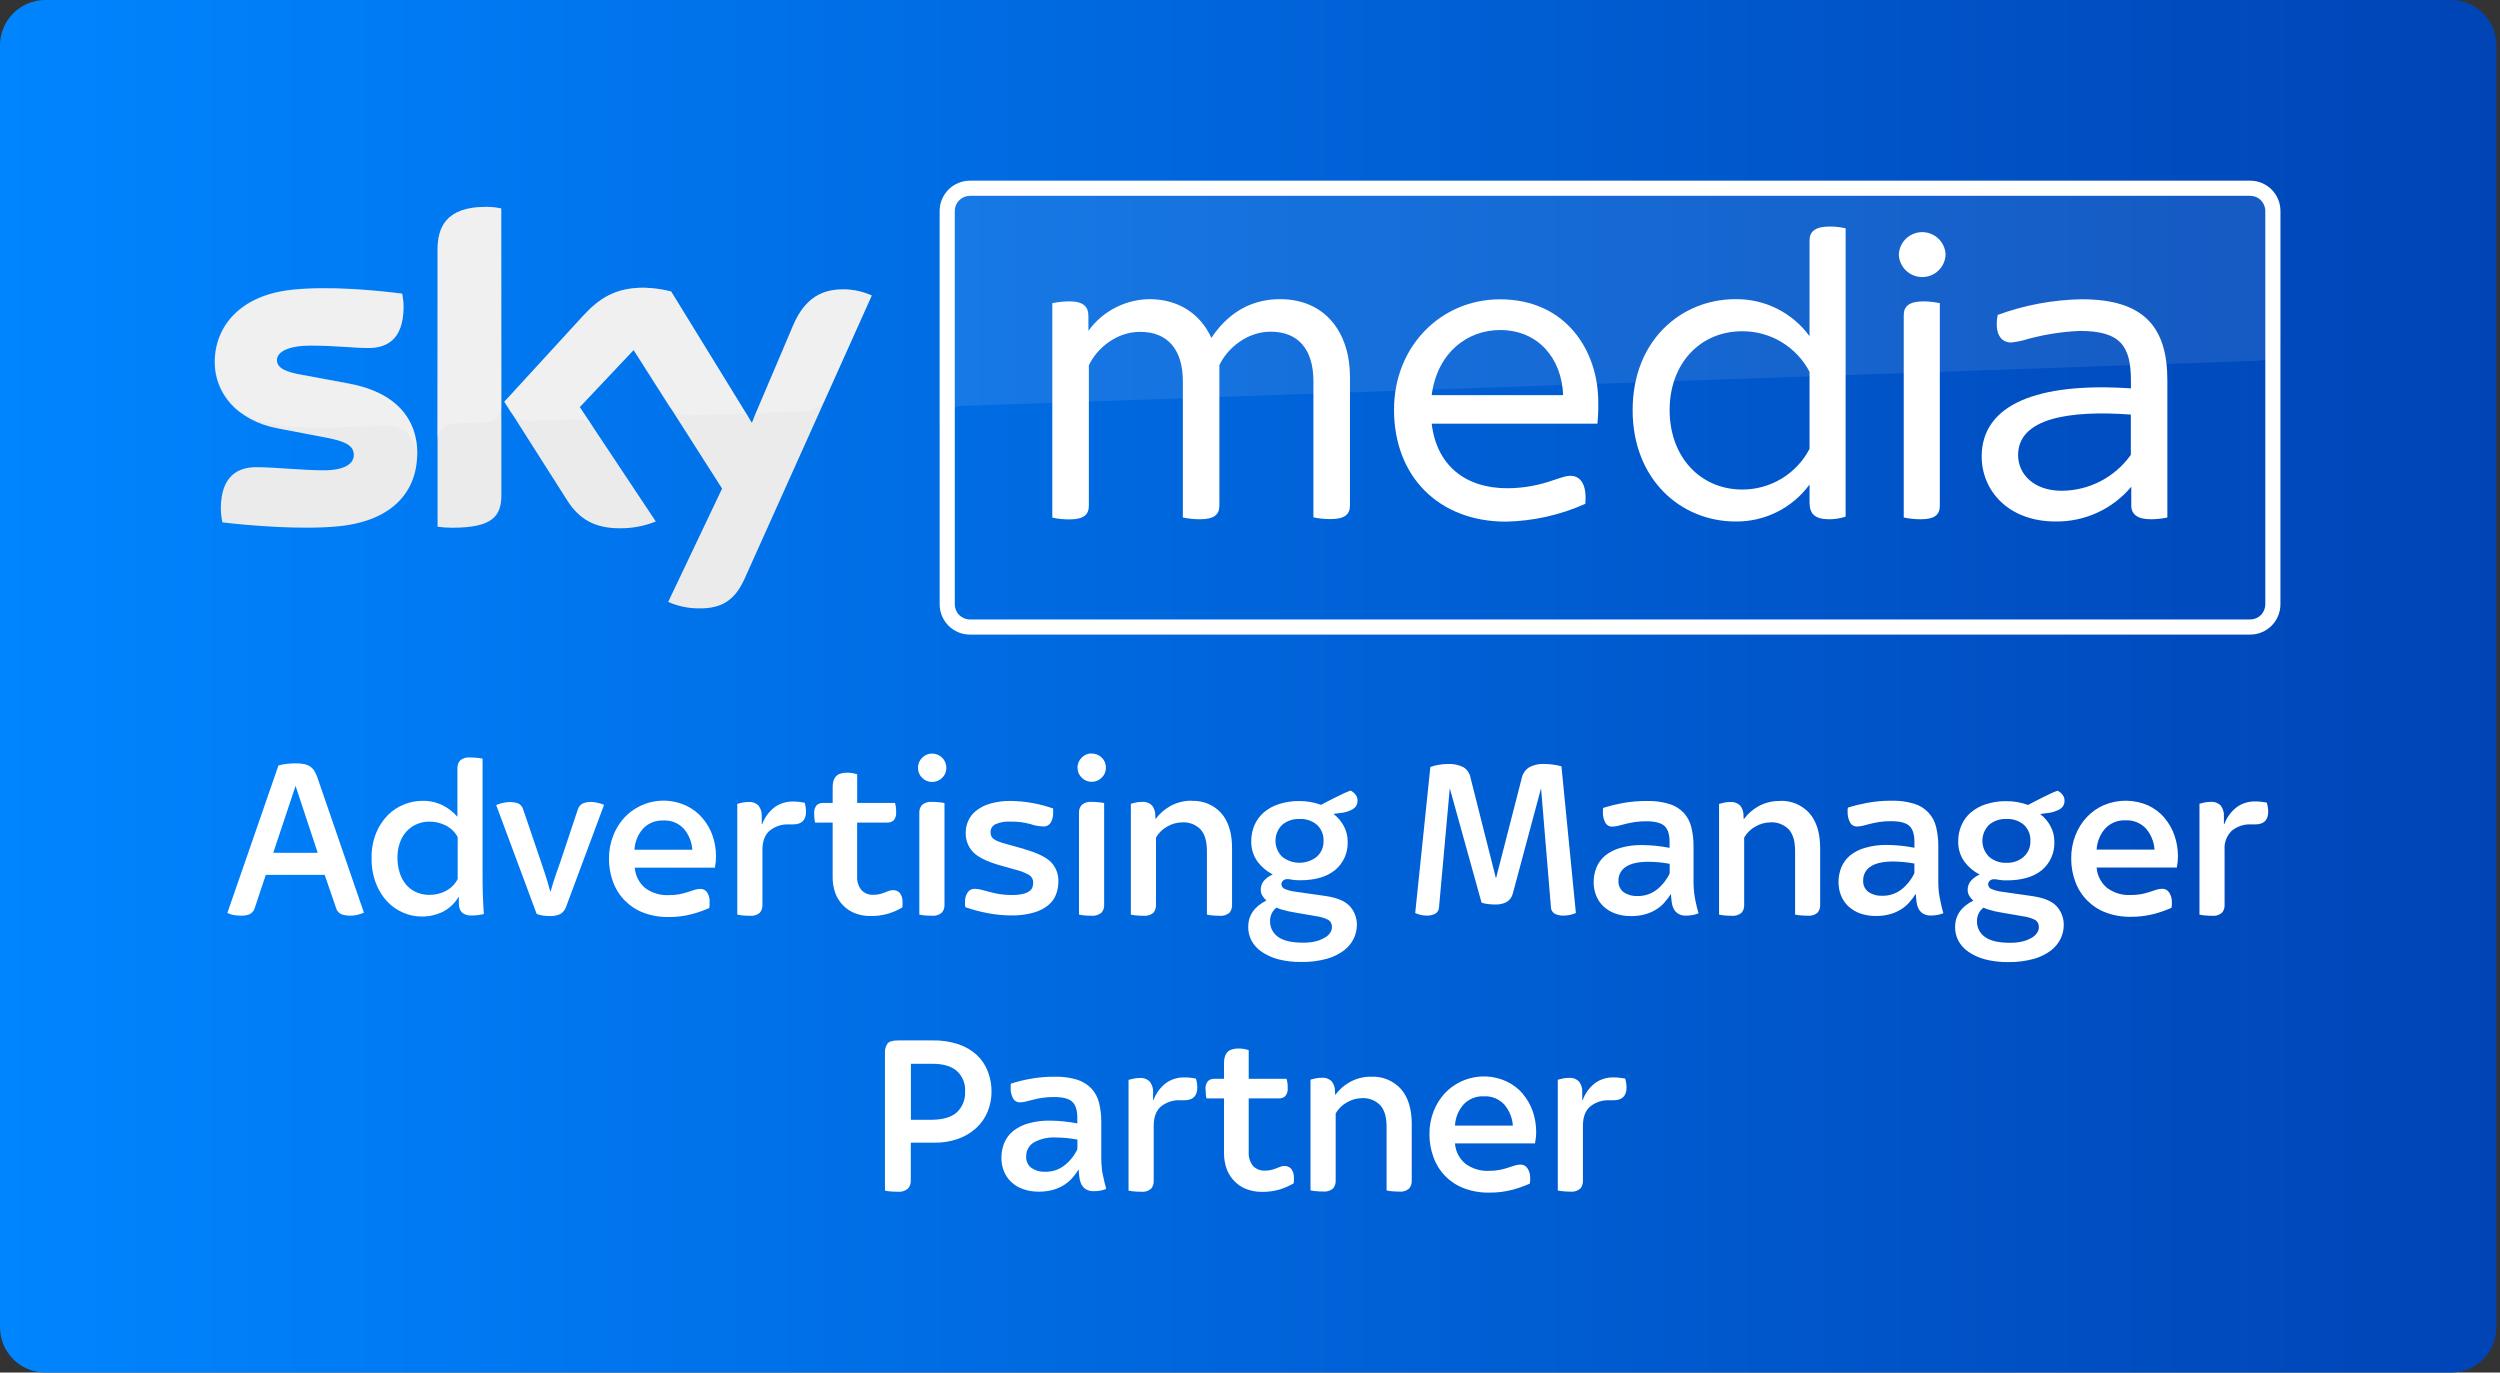
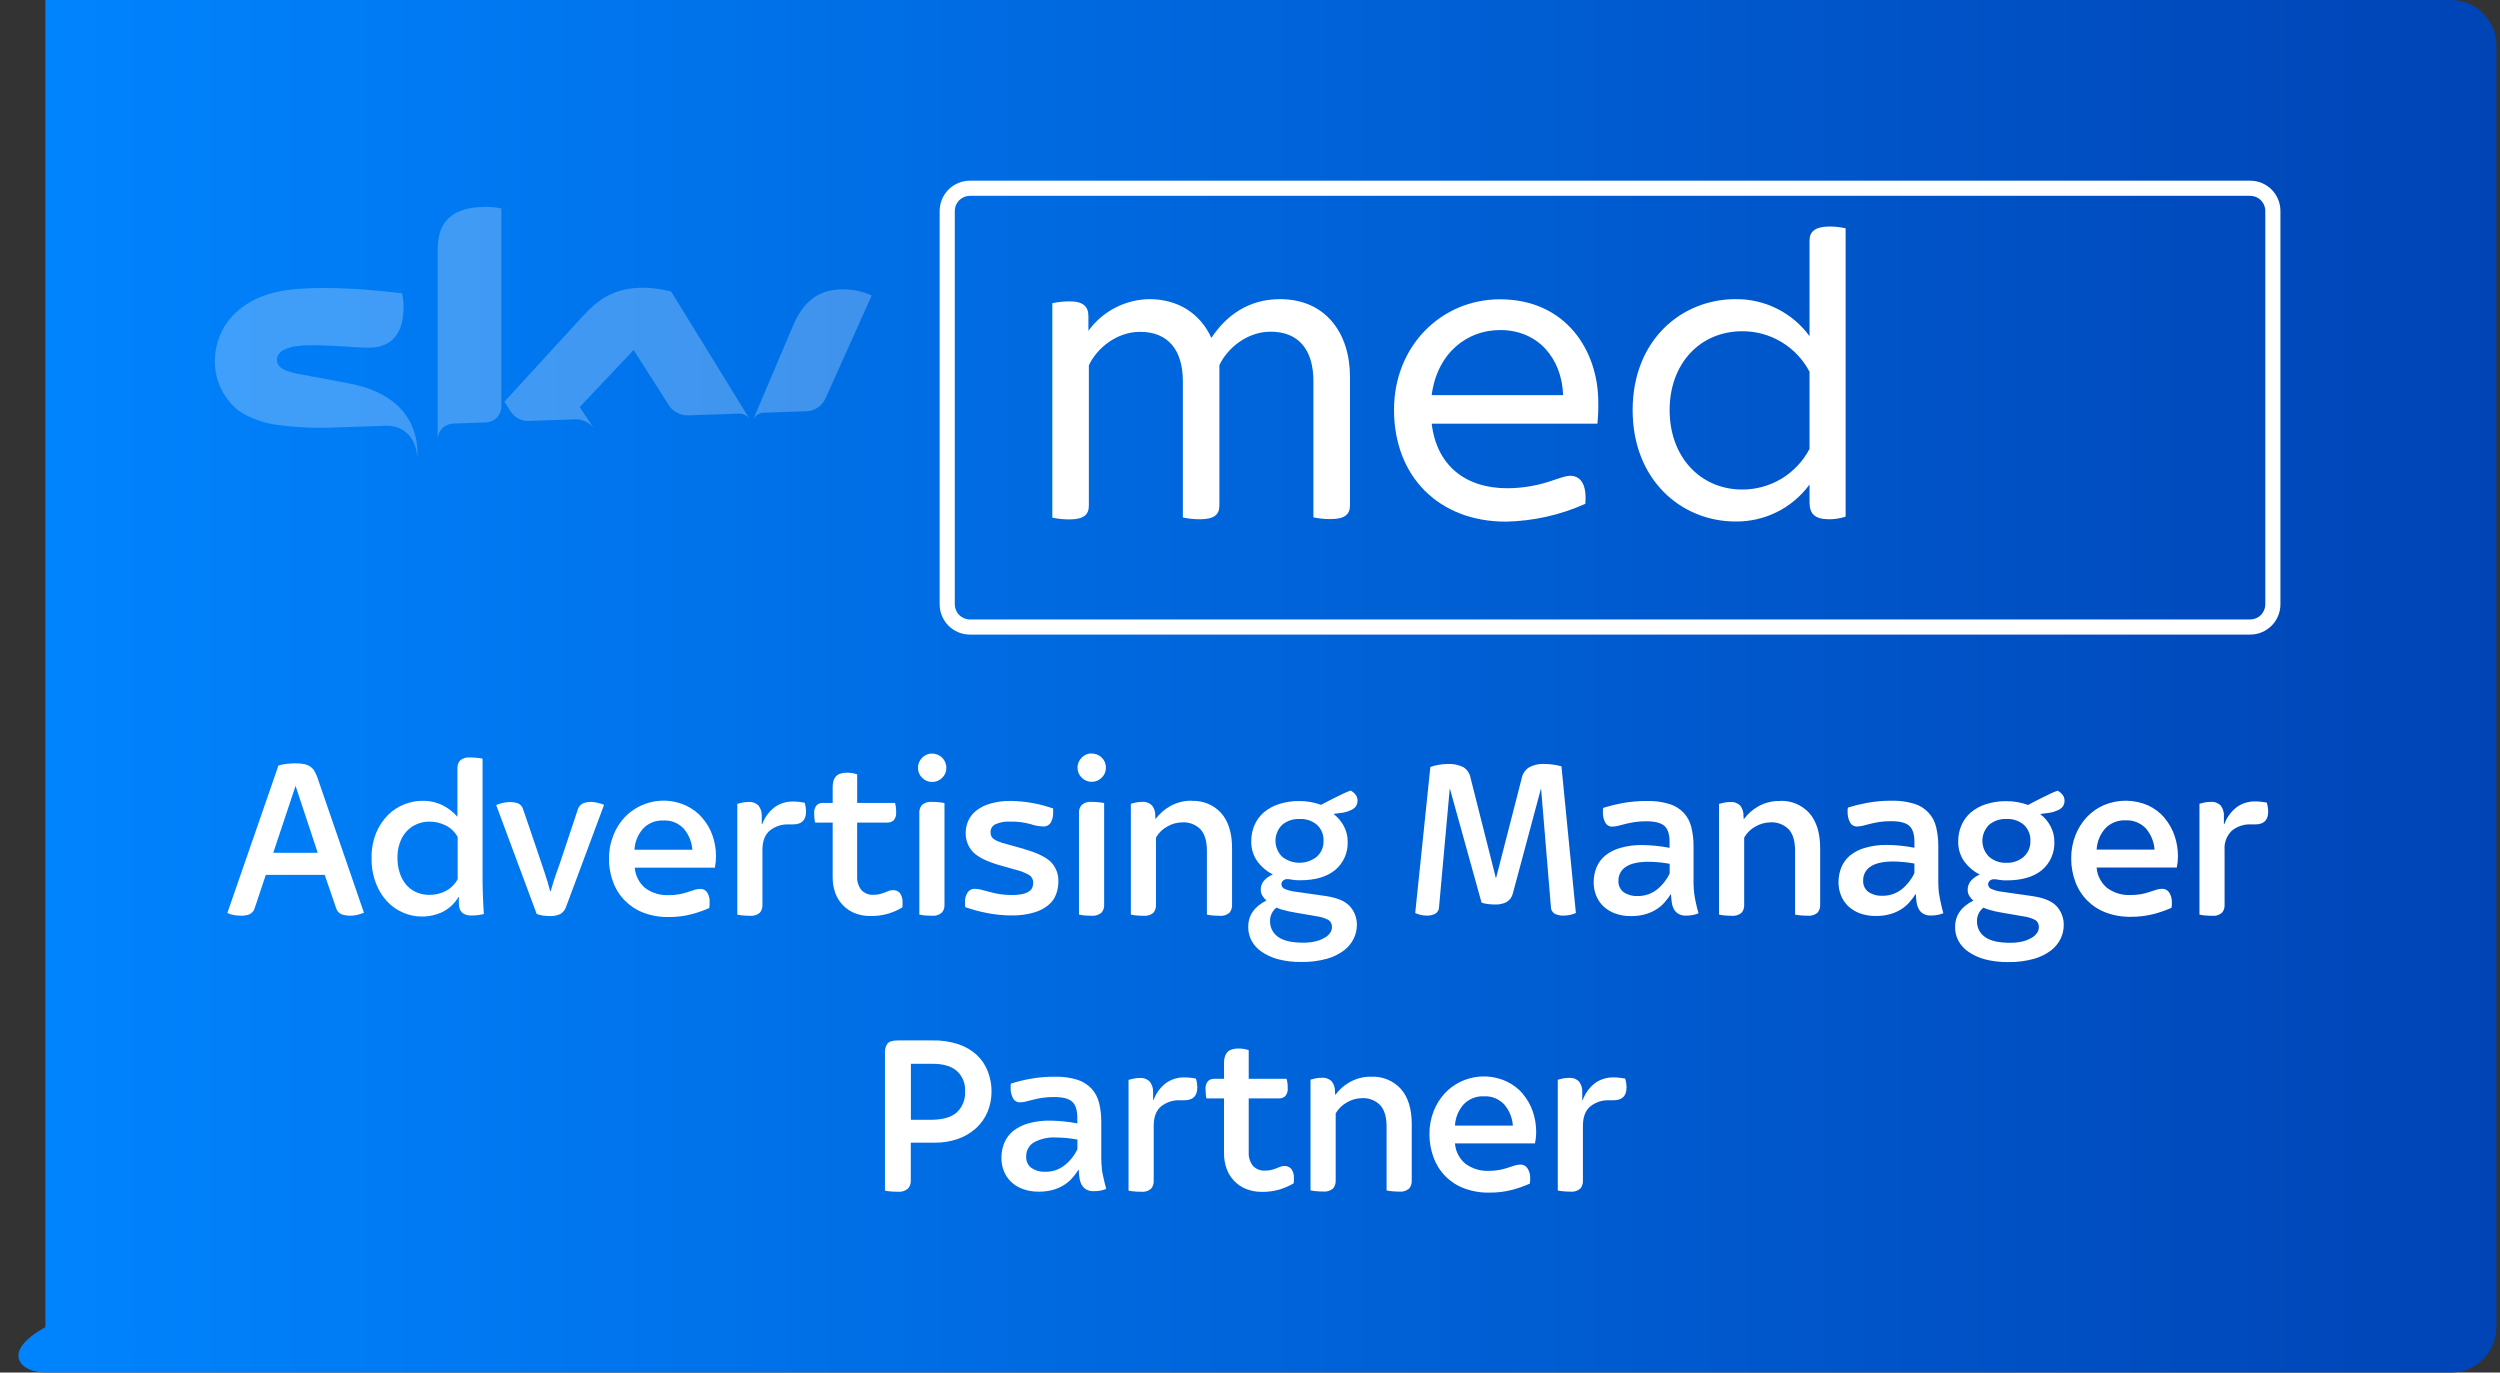
<svg xmlns="http://www.w3.org/2000/svg" width="204" height="112" viewBox="0 0 204 112" fill="none">
  <rect x="0" y="0" width="204" height="112" fill="#333333" stroke="none" />
-   <path d="M200.006 0H3.704C1.658 0 0 1.658 0 3.704V108.296C0 110.342 1.658 112 3.704 112H200.006C202.051 112 203.709 110.342 203.709 108.296V3.704C203.709 1.658 202.051 0 200.006 0Z" fill="url(#paint0_linear)" />
+   <path d="M200.006 0H3.704V108.296C0 110.342 1.658 112 3.704 112H200.006C202.051 112 203.709 110.342 203.709 108.296V3.704C203.709 1.658 202.051 0 200.006 0Z" fill="url(#paint0_linear)" />
  <path d="M79.712 86.089C79.275 85.691 78.759 85.39 78.197 85.206C77.514 84.984 76.798 84.879 76.079 84.897H73.302C72.839 84.897 72.539 84.987 72.41 85.169C72.27 85.377 72.201 85.625 72.212 85.876V97.154C72.358 97.186 72.505 97.207 72.653 97.219C72.849 97.237 73.046 97.246 73.246 97.246C73.396 97.263 73.547 97.249 73.692 97.206C73.836 97.162 73.97 97.09 74.086 96.993C74.239 96.824 74.323 96.604 74.32 96.376V93.243H76.258C76.909 93.252 77.555 93.148 78.169 92.934C78.711 92.745 79.21 92.45 79.638 92.067C80.045 91.699 80.367 91.246 80.58 90.74C80.803 90.203 80.916 89.627 80.91 89.046C80.911 88.488 80.806 87.935 80.601 87.416C80.408 86.913 80.104 86.459 79.712 86.089ZM78.089 90.758C77.635 91.172 76.922 91.376 75.928 91.376H74.329V86.805H76.098C76.965 86.805 77.623 86.999 78.076 87.388C78.307 87.599 78.488 87.859 78.605 88.149C78.722 88.439 78.772 88.752 78.752 89.064C78.77 89.378 78.72 89.691 78.605 89.984C78.491 90.276 78.315 90.54 78.089 90.758ZM89.922 95.428C89.888 95.147 89.868 94.863 89.864 94.58C89.864 94.271 89.864 93.941 89.864 93.564V91.589C89.872 91.052 89.812 90.517 89.685 89.996C89.581 89.561 89.368 89.16 89.067 88.829C88.746 88.493 88.345 88.244 87.901 88.104C87.312 87.926 86.698 87.844 86.083 87.86C85.394 87.854 84.707 87.914 84.03 88.039C83.508 88.134 82.992 88.263 82.487 88.425C82.475 88.484 82.469 88.544 82.469 88.604V88.783C82.459 89.07 82.524 89.355 82.657 89.61C82.711 89.718 82.794 89.807 82.898 89.867C83.002 89.927 83.121 89.956 83.24 89.95C83.403 89.949 83.565 89.926 83.722 89.882L84.305 89.734C84.55 89.67 84.798 89.62 85.049 89.583C85.367 89.536 85.688 89.515 86.009 89.518C86.725 89.518 87.219 89.644 87.496 89.904C87.774 90.163 87.91 90.595 87.91 91.209V91.669C87.177 91.528 86.434 91.453 85.688 91.444C85.087 91.431 84.488 91.507 83.91 91.669C83.462 91.792 83.043 92.002 82.675 92.286C82.358 92.545 82.109 92.878 81.95 93.255C81.791 93.648 81.712 94.067 81.716 94.49C81.713 94.854 81.78 95.216 81.913 95.555C82.043 95.884 82.242 96.182 82.496 96.428C82.77 96.692 83.098 96.894 83.456 97.021C83.876 97.173 84.319 97.247 84.765 97.24C85.149 97.245 85.532 97.197 85.904 97.098C86.219 97.012 86.52 96.882 86.799 96.712C87.055 96.555 87.287 96.362 87.487 96.138C87.678 95.924 87.85 95.694 88.003 95.45H88.024C88.024 95.688 88.058 95.916 88.089 96.129C88.114 96.324 88.174 96.512 88.268 96.685C88.355 96.841 88.482 96.971 88.635 97.061C88.825 97.162 89.038 97.21 89.253 97.2C89.452 97.203 89.65 97.184 89.845 97.144C89.991 97.116 90.132 97.071 90.268 97.012C90.182 96.703 90.114 96.431 90.061 96.175C90.009 95.919 89.941 95.681 89.91 95.428H89.922ZM87.916 93.771C87.676 94.286 87.317 94.738 86.87 95.089C86.423 95.441 85.868 95.627 85.299 95.617C84.899 95.639 84.502 95.53 84.169 95.308C84.026 95.201 83.912 95.061 83.837 94.899C83.761 94.738 83.727 94.56 83.737 94.382C83.729 94.152 83.782 93.924 83.891 93.721C83.999 93.517 84.159 93.346 84.354 93.225C84.921 92.917 85.563 92.777 86.206 92.82C86.781 92.827 87.354 92.883 87.919 92.99L87.916 93.771ZM111.92 87.86C111.317 87.846 110.72 87.988 110.188 88.274C109.7 88.537 109.278 88.907 108.954 89.357L108.935 89.092C108.951 88.792 108.86 88.495 108.679 88.255C108.572 88.144 108.441 88.058 108.296 88.005C108.152 87.952 107.996 87.932 107.843 87.947C107.681 87.945 107.52 87.961 107.361 87.993L106.938 88.098V97.135C107.084 97.167 107.231 97.188 107.38 97.2C107.573 97.219 107.765 97.228 107.954 97.228C108.1 97.246 108.248 97.233 108.39 97.191C108.531 97.149 108.662 97.079 108.775 96.984C108.92 96.811 108.996 96.592 108.991 96.367V90.854C109.209 90.472 109.53 90.159 109.917 89.95C110.285 89.735 110.703 89.618 111.13 89.61C111.404 89.594 111.678 89.635 111.935 89.733C112.191 89.83 112.424 89.981 112.618 90.175C112.969 90.552 113.145 91.141 113.145 91.944V97.141C113.291 97.173 113.438 97.195 113.587 97.206C113.782 97.225 113.974 97.234 114.161 97.234C114.307 97.252 114.455 97.239 114.597 97.198C114.738 97.156 114.869 97.085 114.982 96.99C115.127 96.818 115.203 96.598 115.198 96.373V91.719C115.198 90.484 114.903 89.53 114.312 88.857C114.009 88.525 113.637 88.263 113.221 88.09C112.806 87.918 112.357 87.839 111.908 87.86H111.92ZM132.171 87.944C131.998 87.924 131.825 87.915 131.652 87.916C131.12 87.906 130.598 88.067 130.164 88.376C129.701 88.732 129.349 89.213 129.149 89.762H129.112V89.101C129.128 88.801 129.037 88.505 128.856 88.265C128.749 88.153 128.618 88.068 128.473 88.014C128.328 87.961 128.173 87.941 128.019 87.956C127.858 87.955 127.696 87.97 127.538 88.002L127.115 88.107V97.144C127.26 97.176 127.408 97.198 127.556 97.209C127.75 97.228 127.941 97.237 128.13 97.237C128.277 97.255 128.425 97.243 128.566 97.201C128.707 97.159 128.839 97.088 128.951 96.993C129.096 96.821 129.173 96.601 129.167 96.376V91.87C129.167 91.154 129.365 90.627 129.76 90.289C130.204 89.933 130.763 89.752 131.331 89.78H131.671C132.374 89.78 132.726 89.428 132.726 88.725C132.722 88.482 132.684 88.241 132.612 88.008C132.461 87.984 132.316 87.965 132.158 87.944H132.171ZM97.151 87.944C96.979 87.924 96.806 87.915 96.632 87.916C96.1 87.907 95.579 88.068 95.145 88.376C94.682 88.732 94.33 89.213 94.129 89.762H94.092V89.101C94.104 88.803 94.011 88.511 93.83 88.274C93.723 88.162 93.592 88.077 93.447 88.023C93.302 87.97 93.147 87.95 92.994 87.965C92.832 87.964 92.671 87.979 92.512 88.012L92.089 88.117V97.154C92.235 97.185 92.382 97.207 92.531 97.219C92.725 97.237 92.919 97.246 93.108 97.246C93.254 97.264 93.401 97.252 93.542 97.21C93.683 97.168 93.813 97.097 93.926 97.002C94.073 96.831 94.15 96.611 94.142 96.385V91.87C94.142 91.154 94.339 90.627 94.734 90.289C95.179 89.933 95.739 89.752 96.308 89.78H96.645C97.349 89.78 97.701 89.428 97.701 88.725C97.696 88.482 97.658 88.241 97.586 88.008C97.444 87.984 97.296 87.965 97.139 87.944H97.151ZM124.281 89.271C123.913 88.836 123.453 88.486 122.936 88.246C122.103 87.859 121.169 87.743 120.267 87.914C119.364 88.085 118.538 88.535 117.905 89.2C117.505 89.633 117.191 90.138 116.979 90.688C116.749 91.285 116.635 91.921 116.642 92.561C116.64 93.205 116.754 93.844 116.979 94.447C117.185 95.019 117.512 95.54 117.938 95.973C118.365 96.407 118.88 96.743 119.448 96.959C120.103 97.207 120.8 97.329 121.501 97.317C122.149 97.326 122.796 97.248 123.423 97.083C123.906 96.954 124.378 96.787 124.834 96.583C124.834 96.509 124.856 96.431 124.862 96.358C124.868 96.283 124.862 96.212 124.862 96.151C124.877 95.864 124.801 95.58 124.646 95.339C124.587 95.245 124.505 95.167 124.408 95.113C124.31 95.059 124.201 95.031 124.09 95.03C123.925 95.031 123.76 95.055 123.602 95.104L123.056 95.283C122.834 95.359 122.607 95.419 122.377 95.462C122.085 95.518 121.788 95.544 121.491 95.54C120.807 95.573 120.132 95.369 119.581 94.962C119.333 94.757 119.129 94.504 118.982 94.218C118.835 93.932 118.748 93.62 118.726 93.299H125.257C125.321 92.989 125.353 92.674 125.352 92.357C125.352 91.794 125.259 91.234 125.078 90.7C124.9 90.177 124.625 89.693 124.269 89.271H124.281ZM118.726 91.851C118.756 91.211 119.005 90.6 119.429 90.12C119.641 89.898 119.897 89.724 120.182 89.61C120.466 89.496 120.772 89.444 121.078 89.459C121.392 89.44 121.707 89.492 121.999 89.611C122.291 89.73 122.552 89.913 122.763 90.147C123.167 90.628 123.408 91.225 123.451 91.851H118.726ZM104.793 95.144C104.688 95.145 104.583 95.165 104.485 95.203C104.377 95.24 104.265 95.283 104.145 95.333C104.014 95.388 103.879 95.433 103.741 95.466C103.574 95.504 103.403 95.523 103.231 95.521C103.046 95.534 102.86 95.506 102.688 95.437C102.515 95.369 102.36 95.263 102.235 95.126C101.991 94.809 101.87 94.414 101.895 94.015V89.629H104.38C104.471 89.632 104.563 89.617 104.649 89.585C104.734 89.552 104.813 89.504 104.88 89.441C104.955 89.35 105.011 89.245 105.045 89.132C105.079 89.019 105.09 88.9 105.077 88.783C105.086 88.529 105.054 88.274 104.982 88.03H101.895V85.694C101.635 85.603 101.362 85.558 101.086 85.561C100.871 85.554 100.657 85.586 100.454 85.657C100.313 85.709 100.19 85.799 100.099 85.919C100.017 86.031 99.959 86.16 99.929 86.296C99.895 86.438 99.879 86.584 99.879 86.731V88.03H99.071C98.979 88.027 98.888 88.042 98.802 88.074C98.716 88.106 98.638 88.156 98.571 88.218C98.496 88.309 98.44 88.414 98.406 88.527C98.372 88.64 98.361 88.759 98.373 88.876C98.373 89.014 98.38 89.152 98.395 89.289C98.403 89.404 98.422 89.518 98.451 89.629H99.879V94.092C99.875 94.525 99.946 94.955 100.089 95.364C100.223 95.736 100.433 96.075 100.707 96.361C100.978 96.647 101.309 96.872 101.676 97.018C102.092 97.182 102.537 97.263 102.985 97.256C103.464 97.263 103.943 97.199 104.404 97.067C104.809 96.942 105.199 96.772 105.565 96.558C105.577 96.493 105.584 96.427 105.583 96.361V96.163C105.605 95.89 105.532 95.617 105.377 95.391C105.304 95.305 105.211 95.237 105.106 95.194C105.001 95.151 104.888 95.134 104.775 95.144H104.793Z" fill="white" />
-   <path opacity="0.35" d="M71.105 24.124L67.305 32.581C67.162 32.878 66.937 33.129 66.658 33.304C66.378 33.479 66.055 33.572 65.725 33.572L62.253 33.692C62.068 33.705 61.89 33.77 61.741 33.879C61.591 33.988 61.475 34.137 61.407 34.31L64.682 26.593C65.821 23.865 67.614 23.596 68.954 23.624C69.696 23.649 70.427 23.819 71.105 24.124ZM61.157 34.229L54.737 23.797C54.012 23.609 53.267 23.505 52.518 23.488C50.184 23.488 48.888 24.34 47.536 25.803L41.132 32.794L41.644 33.597C41.808 33.845 42.034 34.047 42.3 34.181C42.566 34.315 42.862 34.378 43.16 34.362L46.811 34.236C47.119 34.211 47.429 34.265 47.712 34.391C47.994 34.517 48.24 34.712 48.428 34.958L47.283 33.236L51.681 28.575L54.635 33.205C54.816 33.431 55.046 33.613 55.308 33.735C55.571 33.857 55.858 33.916 56.148 33.908L60.345 33.763C60.508 33.769 60.667 33.814 60.809 33.895C60.95 33.977 61.07 34.091 61.157 34.229ZM39.632 16.892C36.274 16.892 35.69 18.683 35.69 20.402V35.884C35.692 35.542 35.826 35.215 36.064 34.971C36.303 34.727 36.627 34.585 36.968 34.575L39.57 34.486C39.743 34.485 39.914 34.451 40.074 34.384C40.234 34.317 40.379 34.22 40.501 34.097C40.623 33.975 40.72 33.829 40.786 33.669C40.852 33.509 40.885 33.338 40.885 33.164V17.022C40.473 16.935 40.053 16.892 39.632 16.892ZM28.397 31.285L24.567 30.575C23.332 30.362 22.576 30.078 22.576 29.381C22.576 28.729 23.387 28.189 25.335 28.189C27.283 28.189 28.934 28.396 30.014 28.396C31.425 28.396 32.891 27.8 32.891 25.029C32.889 24.671 32.85 24.314 32.777 23.964C30.684 23.707 26.869 23.325 23.739 23.655C19.597 24.112 17.492 26.596 17.492 29.566C17.497 30.349 17.682 31.122 18.033 31.822C18.384 32.523 18.892 33.133 19.517 33.606C20.455 34.189 21.508 34.564 22.603 34.705C24.023 34.896 25.456 34.97 26.887 34.927L31.456 34.77C33.169 34.711 34.094 36.171 33.999 37.637C33.999 37.615 33.999 37.597 33.999 37.578V37.56C34.017 37.371 34.023 37.177 34.023 36.983C34.014 34.239 32.32 32.01 28.397 31.285Z" fill="url(#paint1_linear)" />
  <path d="M57.328 66.764C56.96 66.328 56.501 65.977 55.983 65.737C55.151 65.352 54.22 65.238 53.321 65.41C52.421 65.583 51.598 66.032 50.967 66.696C50.566 67.128 50.252 67.633 50.041 68.184C49.805 68.782 49.687 69.421 49.693 70.064C49.686 70.709 49.798 71.351 50.023 71.956C50.229 72.528 50.557 73.049 50.983 73.483C51.409 73.917 51.924 74.254 52.492 74.471C53.147 74.719 53.844 74.841 54.544 74.829C55.192 74.837 55.838 74.757 56.464 74.592C56.947 74.464 57.419 74.298 57.875 74.095C57.875 74.017 57.896 73.944 57.903 73.866C57.909 73.789 57.903 73.724 57.903 73.659C57.929 73.374 57.864 73.088 57.717 72.842C57.659 72.747 57.577 72.669 57.48 72.615C57.382 72.561 57.273 72.533 57.162 72.533C56.996 72.534 56.832 72.56 56.674 72.61C56.511 72.659 56.328 72.718 56.128 72.789C55.906 72.864 55.679 72.924 55.449 72.968C55.158 73.021 54.862 73.046 54.566 73.042C53.881 73.076 53.206 72.873 52.652 72.468C52.405 72.262 52.202 72.009 52.055 71.722C51.908 71.436 51.82 71.123 51.797 70.801H58.335C58.395 70.496 58.426 70.186 58.427 69.876C58.428 69.312 58.336 68.752 58.156 68.218C57.974 67.686 57.694 67.192 57.328 66.764ZM51.773 69.341C51.804 68.701 52.053 68.09 52.48 67.61C52.691 67.389 52.947 67.216 53.231 67.103C53.515 66.99 53.819 66.938 54.125 66.953C54.439 66.934 54.753 66.985 55.045 67.104C55.337 67.223 55.598 67.405 55.81 67.638C56.213 68.119 56.454 68.715 56.498 69.341H51.773ZM65.218 65.434C65.046 65.415 64.872 65.405 64.699 65.406C64.168 65.396 63.647 65.557 63.215 65.866C62.751 66.221 62.398 66.701 62.196 67.249H62.159V66.591C62.174 66.291 62.085 65.994 61.906 65.752C61.798 65.641 61.667 65.555 61.521 65.501C61.376 65.448 61.22 65.428 61.066 65.443C60.906 65.442 60.745 65.457 60.588 65.49C60.443 65.52 60.301 65.554 60.162 65.594V74.632C60.308 74.666 60.457 74.689 60.606 74.7C60.8 74.718 60.991 74.727 61.181 74.727C61.326 74.744 61.474 74.731 61.614 74.689C61.755 74.647 61.886 74.578 61.998 74.484C62.145 74.312 62.222 74.092 62.214 73.866V69.363C62.214 68.647 62.412 68.119 62.807 67.78C63.252 67.423 63.812 67.242 64.381 67.27H64.721C65.421 67.27 65.773 66.922 65.773 66.218C65.769 65.975 65.731 65.734 65.659 65.502C65.523 65.477 65.375 65.456 65.218 65.434ZM72.841 72.638C72.736 72.639 72.632 72.657 72.533 72.693C72.425 72.731 72.314 72.777 72.193 72.826C72.061 72.88 71.926 72.924 71.789 72.959C71.622 72.998 71.451 73.016 71.279 73.014C71.094 73.028 70.909 72.999 70.736 72.931C70.563 72.862 70.408 72.756 70.283 72.619C70.039 72.302 69.919 71.907 69.943 71.508V67.122H72.428C72.613 67.127 72.792 67.06 72.928 66.934C73.003 66.843 73.059 66.737 73.093 66.624C73.127 66.51 73.138 66.391 73.125 66.273C73.133 66.019 73.102 65.765 73.033 65.52H69.946V63.187C69.687 63.094 69.413 63.049 69.138 63.054C68.928 63.048 68.719 63.079 68.52 63.147C68.378 63.199 68.253 63.291 68.162 63.412C68.08 63.525 68.022 63.653 67.992 63.789C67.961 63.931 67.945 64.076 67.946 64.221V65.52H67.134C66.95 65.515 66.772 65.582 66.637 65.709C66.562 65.8 66.506 65.906 66.472 66.019C66.438 66.132 66.427 66.251 66.44 66.369C66.44 66.505 66.44 66.644 66.458 66.783C66.467 66.897 66.485 67.011 66.514 67.122H67.946V71.582C67.94 72.015 68.01 72.445 68.153 72.854C68.285 73.226 68.496 73.566 68.77 73.851C69.041 74.14 69.372 74.365 69.739 74.511C70.156 74.675 70.601 74.754 71.048 74.746C71.529 74.754 72.009 74.691 72.471 74.558C72.876 74.435 73.264 74.264 73.628 74.048C73.641 73.983 73.647 73.917 73.647 73.851V73.653C73.668 73.38 73.595 73.108 73.44 72.882C73.367 72.796 73.275 72.729 73.171 72.687C73.066 72.644 72.953 72.627 72.841 72.638ZM76.054 65.434C75.91 65.418 75.763 65.431 75.624 65.473C75.484 65.515 75.355 65.585 75.243 65.678C75.092 65.847 75.011 66.068 75.017 66.295V74.629C75.159 74.663 75.304 74.685 75.449 74.697C75.639 74.715 75.827 74.724 76.014 74.724C76.162 74.741 76.311 74.728 76.454 74.686C76.596 74.644 76.729 74.574 76.844 74.481C76.996 74.312 77.077 74.09 77.07 73.863V65.53C76.927 65.499 76.783 65.477 76.638 65.465C76.45 65.444 76.256 65.434 76.054 65.434ZM176.64 66.752C176.271 66.317 175.812 65.966 175.295 65.724C174.725 65.474 174.111 65.343 173.489 65.338C172.867 65.334 172.251 65.455 171.677 65.696C171.148 65.927 170.671 66.263 170.276 66.684C169.876 67.117 169.562 67.622 169.35 68.172C169.12 68.769 169.004 69.405 169.011 70.045C169.005 70.691 169.117 71.332 169.341 71.937C169.547 72.509 169.875 73.03 170.301 73.464C170.727 73.898 171.242 74.236 171.81 74.453C172.466 74.701 173.162 74.822 173.863 74.811C174.51 74.819 175.156 74.739 175.782 74.573C176.266 74.446 176.739 74.279 177.196 74.076C177.196 73.999 177.218 73.925 177.224 73.848C177.23 73.771 177.224 73.706 177.224 73.641C177.237 73.356 177.162 73.073 177.008 72.832C176.949 72.738 176.867 72.661 176.77 72.607C176.672 72.553 176.563 72.524 176.452 72.524C176.286 72.525 176.12 72.551 175.961 72.601C175.798 72.65 175.616 72.709 175.415 72.78C175.194 72.854 174.968 72.914 174.739 72.959C174.447 73.012 174.15 73.037 173.853 73.033C173.169 73.066 172.495 72.864 171.943 72.459C171.695 72.253 171.491 72 171.343 71.713C171.196 71.427 171.108 71.114 171.085 70.792H177.628C177.689 70.487 177.72 70.177 177.721 69.866C177.721 69.303 177.63 68.743 177.449 68.209C177.272 67.681 176.998 67.191 176.64 66.764V66.752ZM171.085 69.329C171.117 68.689 171.367 68.078 171.792 67.598C172.003 67.377 172.26 67.204 172.544 67.09C172.829 66.977 173.134 66.926 173.44 66.94C173.754 66.922 174.068 66.974 174.36 67.093C174.651 67.211 174.913 67.393 175.125 67.625C175.529 68.106 175.769 68.703 175.81 69.329H171.085ZM184.974 65.49C184.836 65.465 184.688 65.443 184.53 65.425C184.358 65.405 184.186 65.396 184.014 65.397C183.482 65.386 182.96 65.547 182.526 65.857C182.064 66.213 181.711 66.692 181.508 67.24H181.471V66.582C181.488 66.281 181.398 65.984 181.218 65.743C181.11 65.631 180.979 65.546 180.833 65.492C180.688 65.439 180.532 65.419 180.378 65.434C180.218 65.433 180.057 65.448 179.9 65.48C179.755 65.511 179.613 65.545 179.477 65.585V74.632C179.622 74.666 179.77 74.689 179.918 74.7C180.114 74.718 180.305 74.727 180.492 74.727C180.638 74.745 180.786 74.732 180.927 74.69C181.067 74.648 181.198 74.578 181.31 74.484C181.457 74.312 181.534 74.092 181.526 73.866V69.363C181.502 69.072 181.543 68.778 181.646 68.504C181.749 68.231 181.912 67.983 182.122 67.78C182.566 67.424 183.125 67.242 183.693 67.27H184.033C184.736 67.27 185.085 66.922 185.085 66.218C185.08 65.975 185.041 65.734 184.971 65.502L184.974 65.49ZM48.242 65.434C48.013 65.43 47.785 65.471 47.572 65.554C47.47 65.603 47.38 65.672 47.307 65.759C47.234 65.845 47.18 65.946 47.149 66.054L45.915 69.758C45.739 70.298 45.566 70.795 45.396 71.255C45.226 71.715 45.087 72.206 44.933 72.734H44.896C44.757 72.206 44.612 71.709 44.455 71.246C44.297 70.783 44.131 70.286 43.955 69.758L42.692 66.051C42.663 65.938 42.607 65.833 42.53 65.744C42.453 65.656 42.356 65.587 42.248 65.542C42.038 65.478 41.819 65.447 41.6 65.449C41.4 65.451 41.201 65.476 41.007 65.523C40.829 65.563 40.656 65.62 40.489 65.693L43.794 74.579C43.961 74.644 44.135 74.689 44.313 74.712C44.491 74.736 44.67 74.749 44.85 74.749C45.155 74.767 45.459 74.709 45.736 74.579C45.961 74.436 46.127 74.217 46.205 73.962L49.291 65.678C49.132 65.604 48.964 65.55 48.791 65.517C48.612 65.471 48.429 65.443 48.245 65.434H48.242ZM25.661 62.919C25.576 62.778 25.463 62.657 25.331 62.56C25.183 62.461 25.017 62.391 24.843 62.354C24.598 62.306 24.349 62.284 24.099 62.289C23.875 62.289 23.652 62.302 23.429 62.326C23.191 62.353 22.955 62.397 22.723 62.459L18.553 74.496C18.713 74.582 18.888 74.639 19.068 74.666C19.264 74.701 19.462 74.719 19.661 74.721C19.898 74.728 20.135 74.69 20.358 74.607C20.464 74.556 20.557 74.483 20.632 74.392C20.707 74.302 20.761 74.196 20.791 74.082L21.689 71.388H26.494L27.42 74.082C27.45 74.203 27.508 74.314 27.589 74.407C27.671 74.5 27.774 74.572 27.889 74.616C28.133 74.691 28.387 74.727 28.642 74.721C28.824 74.719 29.004 74.694 29.18 74.647C29.356 74.601 29.529 74.545 29.698 74.477L25.908 63.468C25.845 63.281 25.763 63.101 25.664 62.931L25.661 62.919ZM22.297 69.588L24.118 64.128L25.926 69.588H22.297ZM39.377 71.017V61.906C39.232 61.875 39.084 61.853 38.936 61.841C38.745 61.82 38.554 61.81 38.362 61.81C38.215 61.793 38.067 61.806 37.926 61.848C37.784 61.891 37.653 61.962 37.541 62.057C37.396 62.23 37.319 62.45 37.325 62.675V66.647C36.985 66.258 36.573 65.938 36.112 65.706C35.592 65.457 35.021 65.334 34.445 65.348C33.948 65.352 33.456 65.448 32.995 65.632C32.497 65.825 32.045 66.119 31.667 66.496C31.252 66.915 30.923 67.41 30.698 67.956C30.434 68.61 30.306 69.312 30.322 70.017C30.307 70.724 30.429 71.427 30.68 72.088C30.889 72.64 31.204 73.145 31.606 73.576C31.975 73.965 32.42 74.273 32.914 74.481C33.375 74.68 33.872 74.785 34.374 74.789C34.976 74.798 35.571 74.67 36.115 74.413C36.661 74.136 37.116 73.707 37.424 73.178H37.442V73.706C37.441 73.872 37.469 74.037 37.526 74.194C37.585 74.347 37.694 74.476 37.834 74.561C38.032 74.669 38.257 74.718 38.482 74.703C38.677 74.704 38.872 74.692 39.066 74.666C39.242 74.638 39.374 74.613 39.482 74.589C39.442 73.971 39.414 73.409 39.396 72.857C39.377 72.305 39.377 71.697 39.377 71.017ZM37.346 71.734C37.127 72.154 36.781 72.496 36.359 72.712C35.954 72.919 35.505 73.025 35.05 73.021C34.671 73.028 34.294 72.951 33.948 72.795C33.633 72.652 33.354 72.442 33.13 72.178C32.896 71.892 32.72 71.563 32.612 71.209C32.488 70.809 32.427 70.393 32.433 69.974C32.429 69.581 32.489 69.19 32.612 68.817C32.721 68.477 32.897 68.162 33.13 67.891C33.358 67.628 33.641 67.417 33.958 67.273C34.301 67.118 34.674 67.04 35.05 67.045C35.508 67.043 35.959 67.149 36.368 67.354C36.784 67.563 37.126 67.895 37.346 68.304V71.734ZM76.057 61.492C75.906 61.49 75.756 61.519 75.616 61.578C75.477 61.636 75.35 61.723 75.246 61.832C75.136 61.94 75.05 62.069 74.992 62.211C74.934 62.353 74.906 62.506 74.909 62.659C74.907 62.81 74.936 62.959 74.993 63.099C75.051 63.238 75.137 63.363 75.246 63.468C75.351 63.577 75.477 63.663 75.617 63.721C75.756 63.779 75.906 63.809 76.057 63.807C76.211 63.81 76.364 63.781 76.506 63.723C76.648 63.665 76.777 63.578 76.885 63.468C76.993 63.364 77.08 63.238 77.138 63.099C77.197 62.96 77.226 62.81 77.224 62.659C77.225 62.506 77.195 62.354 77.137 62.212C77.079 62.07 76.993 61.941 76.884 61.832C76.776 61.724 76.647 61.638 76.505 61.58C76.363 61.521 76.211 61.492 76.057 61.492ZM110.191 66.122C110.355 66.064 110.5 65.964 110.614 65.832C110.729 65.681 110.786 65.494 110.774 65.304C110.775 65.127 110.711 64.957 110.595 64.823C110.492 64.692 110.36 64.587 110.21 64.514C110.027 64.576 109.847 64.648 109.673 64.73C109.466 64.823 109.253 64.925 109.034 65.039C108.814 65.153 108.595 65.255 108.382 65.366C108.169 65.477 107.975 65.582 107.799 65.675C107.227 65.464 106.621 65.36 106.012 65.366C105.453 65.358 104.896 65.441 104.364 65.613C103.912 65.754 103.492 65.984 103.129 66.289C102.802 66.574 102.541 66.928 102.367 67.326C102.189 67.736 102.1 68.179 102.104 68.625C102.083 69.232 102.266 69.829 102.623 70.32C102.95 70.755 103.372 71.109 103.858 71.354C103.576 71.472 103.325 71.653 103.123 71.882C102.957 72.09 102.871 72.35 102.879 72.616C102.876 72.797 102.929 72.973 103.03 73.123C103.117 73.255 103.22 73.376 103.339 73.481C102.347 73.983 101.852 74.703 101.854 75.641C101.851 76.031 101.945 76.416 102.126 76.761C102.32 77.119 102.598 77.425 102.935 77.653C103.345 77.934 103.8 78.143 104.28 78.271C104.895 78.429 105.528 78.505 106.163 78.496C106.882 78.512 107.6 78.422 108.293 78.231C108.8 78.09 109.275 77.854 109.694 77.536C110.026 77.278 110.293 76.946 110.475 76.567C110.635 76.228 110.719 75.858 110.722 75.484C110.733 74.922 110.531 74.378 110.157 73.959C109.781 73.533 109.109 73.25 108.142 73.11L105.638 72.752C105.37 72.719 105.107 72.65 104.858 72.545C104.773 72.519 104.7 72.466 104.647 72.395C104.594 72.324 104.565 72.239 104.564 72.15C104.567 72.044 104.611 71.943 104.688 71.869C104.739 71.821 104.8 71.784 104.866 71.762C104.933 71.739 105.004 71.73 105.074 71.737C105.194 71.739 105.314 71.755 105.432 71.783C105.649 71.82 105.869 71.836 106.089 71.829C107.324 71.829 108.281 71.547 108.96 70.984C109.294 70.701 109.558 70.345 109.733 69.944C109.908 69.542 109.989 69.106 109.969 68.669C109.973 68.232 109.867 67.801 109.66 67.415C109.462 67.039 109.187 66.709 108.852 66.446L108.833 66.409C109.095 66.369 109.345 66.338 109.586 66.314C109.794 66.281 109.997 66.219 110.188 66.132L110.191 66.122ZM104.666 74.237C104.984 74.333 105.308 74.406 105.635 74.456L107.422 74.764C107.767 74.808 108.102 74.912 108.41 75.073C108.506 75.143 108.582 75.237 108.63 75.345C108.678 75.453 108.697 75.573 108.685 75.69C108.679 75.835 108.633 75.975 108.552 76.095C108.448 76.257 108.306 76.393 108.139 76.49C107.913 76.627 107.669 76.731 107.413 76.799C107.065 76.886 106.707 76.928 106.348 76.922C105.395 76.922 104.706 76.761 104.277 76.441C104.075 76.297 103.911 76.106 103.799 75.884C103.688 75.663 103.633 75.417 103.638 75.169C103.631 74.955 103.676 74.743 103.768 74.549C103.859 74.356 103.996 74.187 104.166 74.058C104.327 74.134 104.493 74.197 104.663 74.246L104.666 74.237ZM107.444 69.916C107.043 70.231 106.547 70.402 106.037 70.402C105.526 70.402 105.031 70.231 104.629 69.916C104.455 69.745 104.316 69.542 104.222 69.318C104.127 69.093 104.079 68.852 104.079 68.609C104.079 68.365 104.127 68.124 104.222 67.899C104.316 67.675 104.455 67.472 104.629 67.301C105.026 66.975 105.53 66.807 106.043 66.829C106.563 66.801 107.075 66.973 107.472 67.311C107.651 67.48 107.791 67.687 107.882 67.916C107.973 68.145 108.013 68.391 108 68.638C108.007 68.879 107.96 69.119 107.863 69.34C107.766 69.561 107.621 69.758 107.438 69.916H107.444ZM126.769 62.397C126.513 62.358 126.255 62.338 125.997 62.338C125.567 62.317 125.14 62.415 124.762 62.622C124.605 62.728 124.47 62.864 124.366 63.023C124.263 63.182 124.193 63.361 124.161 63.548L122.071 71.681L120 63.489C119.971 63.307 119.903 63.133 119.8 62.979C119.698 62.825 119.564 62.695 119.407 62.597C119.008 62.404 118.566 62.316 118.123 62.341C117.881 62.344 117.64 62.367 117.401 62.409C117.166 62.44 116.936 62.5 116.716 62.588L115.481 74.505C115.613 74.561 115.748 74.609 115.886 74.647C116.067 74.693 116.254 74.715 116.441 74.712C116.676 74.719 116.908 74.667 117.117 74.561C117.212 74.504 117.29 74.424 117.344 74.329C117.398 74.233 117.426 74.124 117.426 74.014L118.302 64.32L120.895 73.656C121.063 73.715 121.237 73.753 121.414 73.771C121.611 73.795 121.81 73.807 122.009 73.808C122.33 73.819 122.648 73.751 122.935 73.61C123.066 73.531 123.18 73.425 123.269 73.301C123.358 73.176 123.421 73.035 123.454 72.885L125.75 64.32L126.553 73.996C126.55 74.109 126.578 74.22 126.632 74.319C126.686 74.418 126.765 74.502 126.861 74.561C127.084 74.669 127.33 74.722 127.577 74.712C127.771 74.714 127.964 74.692 128.151 74.647C128.301 74.608 128.448 74.561 128.593 74.505L127.414 62.53C127.2 62.471 126.982 62.427 126.763 62.397H126.769ZM167.881 66.132C168.045 66.073 168.19 65.973 168.304 65.841C168.419 65.691 168.476 65.503 168.464 65.314C168.465 65.137 168.401 64.966 168.285 64.832C168.182 64.701 168.05 64.595 167.899 64.523C167.716 64.585 167.537 64.657 167.362 64.74C167.156 64.832 166.943 64.934 166.724 65.048C166.504 65.162 166.288 65.264 166.075 65.375C165.862 65.487 165.665 65.591 165.489 65.684C164.917 65.474 164.311 65.369 163.702 65.375C163.143 65.367 162.586 65.451 162.054 65.622C161.601 65.763 161.182 65.993 160.819 66.298C160.49 66.582 160.23 66.937 160.057 67.335C159.878 67.745 159.788 68.188 159.791 68.635C159.77 69.242 159.952 69.838 160.31 70.329C160.636 70.764 161.059 71.118 161.544 71.363C161.262 71.481 161.011 71.661 160.81 71.891C160.643 72.099 160.555 72.359 160.563 72.626C160.561 72.806 160.614 72.982 160.714 73.132C160.8 73.264 160.904 73.385 161.023 73.49C160.029 73.993 159.535 74.709 159.535 75.65C159.532 76.04 159.625 76.425 159.807 76.771C160.002 77.129 160.28 77.434 160.618 77.663C161.028 77.944 161.483 78.153 161.964 78.28C162.579 78.439 163.212 78.514 163.847 78.505C164.565 78.521 165.281 78.431 165.973 78.24C166.481 78.1 166.956 77.864 167.375 77.545C167.707 77.287 167.976 76.956 168.159 76.576C168.316 76.237 168.399 75.867 168.403 75.493C168.413 74.932 168.212 74.387 167.838 73.968C167.461 73.542 166.789 73.259 165.822 73.119L163.319 72.761C163.051 72.728 162.788 72.659 162.538 72.555C162.451 72.53 162.375 72.479 162.319 72.408C162.263 72.337 162.232 72.25 162.23 72.159C162.232 72.053 162.276 71.952 162.353 71.879C162.404 71.83 162.465 71.794 162.532 71.771C162.598 71.748 162.669 71.739 162.739 71.746C162.859 71.749 162.98 71.764 163.097 71.792C163.314 71.829 163.534 71.845 163.754 71.838C164.989 71.838 165.947 71.557 166.628 70.993C166.961 70.709 167.225 70.353 167.399 69.952C167.573 69.551 167.654 69.115 167.634 68.678C167.638 68.241 167.532 67.81 167.325 67.425C167.128 67.048 166.853 66.717 166.517 66.456L166.498 66.419C166.761 66.379 167.014 66.348 167.251 66.323C167.467 66.289 167.677 66.225 167.875 66.132H167.881ZM162.35 74.246C162.667 74.341 162.991 74.415 163.319 74.465L165.106 74.774C165.452 74.817 165.788 74.922 166.097 75.082C166.193 75.152 166.268 75.246 166.316 75.355C166.363 75.463 166.382 75.582 166.369 75.7C166.363 75.844 166.317 75.984 166.236 76.104C166.131 76.267 165.99 76.402 165.822 76.499C165.597 76.637 165.352 76.741 165.097 76.808C164.75 76.895 164.393 76.937 164.035 76.931C163.082 76.931 162.392 76.771 161.964 76.45C161.761 76.307 161.596 76.116 161.484 75.894C161.372 75.673 161.316 75.427 161.322 75.178C161.315 74.964 161.359 74.752 161.451 74.558C161.543 74.365 161.68 74.197 161.85 74.067C162.012 74.139 162.179 74.199 162.35 74.246ZM165.128 69.925C164.733 70.256 164.229 70.428 163.714 70.406C163.202 70.425 162.701 70.25 162.313 69.916C162.139 69.745 162 69.542 161.906 69.318C161.811 69.093 161.762 68.852 161.762 68.609C161.762 68.365 161.811 68.124 161.906 67.899C162 67.675 162.139 67.472 162.313 67.301C162.708 66.975 163.211 66.806 163.723 66.829C164.245 66.801 164.757 66.973 165.156 67.311C165.333 67.481 165.472 67.688 165.563 67.917C165.654 68.146 165.694 68.392 165.68 68.638C165.688 68.878 165.643 69.118 165.547 69.338C165.452 69.559 165.308 69.757 165.128 69.916V69.925ZM145.245 65.36C144.644 65.347 144.051 65.49 143.522 65.773C143.035 66.038 142.613 66.408 142.288 66.857L142.269 66.594C142.286 66.294 142.196 65.996 142.016 65.755C141.908 65.644 141.777 65.558 141.632 65.504C141.486 65.451 141.331 65.431 141.176 65.446C141.016 65.445 140.855 65.46 140.698 65.493C140.553 65.523 140.411 65.557 140.275 65.598V74.632C140.42 74.666 140.568 74.689 140.717 74.7C140.91 74.718 141.101 74.727 141.291 74.727C141.436 74.744 141.584 74.731 141.725 74.689C141.865 74.647 141.996 74.578 142.109 74.484C142.255 74.312 142.332 74.092 142.325 73.866V68.345C142.543 67.963 142.864 67.65 143.251 67.44C143.621 67.226 144.039 67.11 144.467 67.104C144.741 67.087 145.015 67.129 145.271 67.227C145.528 67.324 145.761 67.475 145.954 67.669C146.306 68.045 146.479 68.635 146.479 69.437V74.632C146.623 74.664 146.77 74.684 146.917 74.694C147.111 74.712 147.302 74.721 147.491 74.721C147.637 74.738 147.785 74.725 147.925 74.683C148.066 74.641 148.197 74.571 148.309 74.477C148.456 74.306 148.533 74.086 148.525 73.86V69.212C148.525 67.977 148.231 67.022 147.643 66.348C147.34 66.016 146.969 65.755 146.554 65.582C146.14 65.41 145.693 65.331 145.245 65.351V65.36ZM138.25 72.928C138.22 72.666 138.198 72.385 138.192 72.082C138.186 71.78 138.192 71.443 138.192 71.064V69.088C138.2 68.553 138.14 68.019 138.013 67.499C137.909 67.063 137.697 66.661 137.396 66.329C137.075 65.992 136.673 65.744 136.229 65.607C135.64 65.428 135.026 65.344 134.411 65.36C133.723 65.355 133.035 65.415 132.358 65.539C131.837 65.636 131.321 65.765 130.815 65.925C130.803 65.984 130.797 66.044 130.797 66.104V66.283C130.787 66.571 130.852 66.857 130.985 67.113C131.039 67.22 131.123 67.308 131.227 67.368C131.33 67.427 131.449 67.456 131.568 67.45C131.731 67.448 131.893 67.426 132.05 67.385L132.633 67.233C132.852 67.178 133.099 67.129 133.377 67.082C133.695 67.036 134.016 67.014 134.337 67.017C135.053 67.017 135.547 67.147 135.825 67.403C136.102 67.659 136.238 68.098 136.238 68.712V69.184C135.506 69.042 134.762 68.965 134.016 68.956C133.415 68.944 132.816 69.021 132.238 69.184C131.789 69.305 131.369 69.514 131.003 69.801C130.685 70.059 130.436 70.392 130.278 70.77C130.119 71.162 130.039 71.582 130.043 72.005C130.04 72.368 130.107 72.729 130.241 73.067C130.371 73.397 130.57 73.696 130.824 73.944C131.1 74.205 131.427 74.406 131.784 74.536C132.204 74.687 132.647 74.76 133.093 74.752C133.477 74.758 133.861 74.711 134.232 74.61C134.547 74.525 134.849 74.395 135.127 74.224C135.385 74.07 135.617 73.876 135.815 73.65C136.006 73.436 136.179 73.207 136.334 72.965H136.352C136.365 73.204 136.386 73.429 136.417 73.641C136.441 73.836 136.502 74.024 136.596 74.197C136.682 74.353 136.809 74.484 136.963 74.573C137.152 74.677 137.366 74.726 137.581 74.715C137.78 74.718 137.978 74.699 138.173 74.659C138.319 74.628 138.461 74.583 138.599 74.527C138.51 74.218 138.442 73.947 138.389 73.69C138.337 73.434 138.275 73.184 138.25 72.919V72.928ZM136.244 71.274C136.003 71.788 135.646 72.239 135.201 72.592C134.752 72.942 134.196 73.127 133.627 73.116C133.227 73.138 132.83 73.03 132.497 72.808C132.354 72.701 132.24 72.561 132.165 72.399C132.089 72.237 132.055 72.06 132.065 71.882C132.056 71.651 132.109 71.423 132.217 71.22C132.326 71.016 132.486 70.845 132.682 70.724C133.09 70.453 133.71 70.32 134.534 70.32C135.109 70.327 135.682 70.382 136.247 70.487L136.244 71.274ZM89.082 65.434C88.938 65.418 88.792 65.431 88.653 65.473C88.514 65.514 88.385 65.584 88.274 65.678C88.121 65.846 88.039 66.067 88.045 66.295V74.629C88.189 74.663 88.334 74.685 88.481 74.697C88.668 74.715 88.856 74.724 89.045 74.724C89.193 74.74 89.341 74.727 89.484 74.686C89.626 74.644 89.758 74.574 89.873 74.481C90.025 74.312 90.105 74.09 90.098 73.863V65.53C89.956 65.498 89.811 65.477 89.666 65.465C89.477 65.444 89.282 65.434 89.082 65.434ZM158.22 72.906C158.189 72.644 158.171 72.363 158.165 72.061C158.158 71.758 158.165 71.422 158.165 71.042V69.067C158.171 68.532 158.111 67.998 157.986 67.477C157.881 67.032 157.66 66.622 157.346 66.29C157.031 65.957 156.634 65.714 156.195 65.585C155.607 65.406 154.993 65.323 154.377 65.338C153.69 65.334 153.004 65.393 152.328 65.517C151.806 65.615 151.291 65.743 150.785 65.903C150.773 65.962 150.767 66.022 150.766 66.082V66.261C150.758 66.549 150.823 66.835 150.955 67.091C151.008 67.202 151.092 67.294 151.198 67.356C151.303 67.418 151.425 67.447 151.547 67.44C151.71 67.439 151.871 67.417 152.029 67.375L152.612 67.224C152.831 67.169 153.078 67.119 153.356 67.073C153.674 67.027 153.995 67.005 154.316 67.008C155.032 67.008 155.526 67.138 155.803 67.394C156.081 67.65 156.217 68.088 156.217 68.703V69.175C155.485 69.032 154.741 68.956 153.995 68.946C153.394 68.935 152.795 69.012 152.217 69.175C151.768 69.295 151.348 69.505 150.982 69.792C150.665 70.051 150.416 70.384 150.257 70.761C150.099 71.154 150.019 71.573 150.022 71.996C150.021 72.359 150.088 72.719 150.22 73.058C150.35 73.388 150.549 73.687 150.803 73.934C151.079 74.195 151.406 74.397 151.763 74.527C152.183 74.677 152.626 74.751 153.072 74.743C153.456 74.749 153.84 74.701 154.211 74.601C154.526 74.516 154.828 74.386 155.106 74.215C155.364 74.061 155.596 73.867 155.794 73.641C155.985 73.427 156.158 73.198 156.313 72.956H156.331C156.344 73.195 156.365 73.42 156.396 73.632C156.421 73.826 156.482 74.015 156.575 74.187C156.661 74.344 156.788 74.474 156.942 74.564C157.131 74.667 157.345 74.716 157.56 74.706C157.759 74.708 157.957 74.69 158.152 74.65C158.298 74.618 158.44 74.574 158.578 74.518C158.489 74.209 158.421 73.937 158.371 73.681C158.322 73.425 158.257 73.184 158.226 72.919L158.22 72.906ZM156.214 71.252C155.973 71.766 155.616 72.217 155.171 72.57C154.722 72.921 154.166 73.107 153.597 73.095C153.197 73.117 152.8 73.008 152.467 72.786C152.324 72.679 152.21 72.539 152.134 72.377C152.059 72.216 152.025 72.038 152.035 71.86C152.026 71.63 152.079 71.401 152.187 71.198C152.296 70.995 152.456 70.824 152.652 70.703C153.06 70.431 153.68 70.298 154.504 70.298C155.079 70.305 155.652 70.361 156.217 70.465L156.214 71.252ZM83.561 69.274L82.147 68.879C81.913 68.821 81.683 68.749 81.459 68.662C81.318 68.608 81.185 68.536 81.064 68.446C80.98 68.383 80.915 68.297 80.875 68.2C80.842 68.1 80.826 67.996 80.829 67.891C80.828 67.764 80.862 67.64 80.927 67.531C80.992 67.422 81.085 67.333 81.196 67.273C81.594 67.09 82.032 67.012 82.468 67.045C83.011 67.032 83.553 67.099 84.076 67.243C84.413 67.36 84.766 67.427 85.123 67.44C85.244 67.449 85.365 67.425 85.474 67.371C85.582 67.316 85.674 67.234 85.74 67.132C85.885 66.87 85.954 66.573 85.937 66.273C85.941 66.226 85.941 66.179 85.937 66.132C85.934 66.079 85.934 66.026 85.937 65.974C84.83 65.582 83.667 65.374 82.493 65.357C81.92 65.345 81.349 65.418 80.798 65.576C80.385 65.691 79.998 65.886 79.659 66.15C79.378 66.369 79.154 66.653 79.008 66.977C78.871 67.285 78.8 67.619 78.801 67.956C78.793 68.245 78.842 68.533 78.945 68.803C79.048 69.073 79.204 69.32 79.403 69.53C79.804 69.941 80.514 70.295 81.533 70.591L82.869 70.968C83.266 71.06 83.646 71.21 83.999 71.412C84.099 71.481 84.179 71.573 84.233 71.681C84.287 71.789 84.313 71.909 84.308 72.03C84.309 72.161 84.287 72.292 84.243 72.416C84.189 72.54 84.101 72.647 83.99 72.724C83.827 72.834 83.645 72.91 83.453 72.95C83.148 73.013 82.838 73.041 82.527 73.033C82.205 73.034 81.884 73.01 81.567 72.959C81.291 72.914 81.018 72.855 80.749 72.78C80.502 72.712 80.277 72.65 80.07 72.601C79.894 72.556 79.714 72.531 79.533 72.527C79.417 72.523 79.303 72.55 79.2 72.604C79.098 72.658 79.012 72.738 78.95 72.835C78.802 73.072 78.73 73.347 78.743 73.626C78.743 73.69 78.743 73.755 78.743 73.823C78.749 73.89 78.758 73.957 78.77 74.024C79.381 74.239 80.007 74.405 80.644 74.521C81.262 74.638 81.889 74.698 82.517 74.7C83.151 74.716 83.783 74.634 84.391 74.456C84.821 74.333 85.222 74.123 85.567 73.838C85.846 73.603 86.059 73.299 86.184 72.956C86.302 72.632 86.363 72.291 86.363 71.947C86.374 71.649 86.326 71.353 86.22 71.075C86.114 70.797 85.952 70.543 85.746 70.329C85.322 69.924 84.596 69.576 83.567 69.286L83.561 69.274ZM97.246 65.338C96.645 65.329 96.052 65.475 95.524 65.761C95.037 66.026 94.615 66.396 94.289 66.844L94.271 66.582C94.288 66.281 94.198 65.984 94.018 65.743C93.911 65.631 93.78 65.546 93.635 65.492C93.49 65.439 93.335 65.419 93.181 65.434C93.02 65.433 92.858 65.448 92.7 65.48C92.555 65.511 92.413 65.545 92.277 65.585V74.632C92.422 74.666 92.57 74.689 92.718 74.7C92.912 74.718 93.103 74.727 93.293 74.727C93.439 74.744 93.587 74.731 93.728 74.69C93.869 74.648 94 74.578 94.114 74.484C94.258 74.311 94.335 74.091 94.329 73.866V68.345C94.547 67.962 94.868 67.649 95.255 67.44C95.624 67.226 96.042 67.11 96.469 67.104C96.742 67.087 97.016 67.129 97.273 67.227C97.529 67.324 97.762 67.475 97.956 67.669C98.308 68.045 98.484 68.635 98.484 69.437V74.632C98.629 74.666 98.777 74.689 98.925 74.7C99.119 74.718 99.31 74.727 99.499 74.727C99.646 74.744 99.794 74.731 99.935 74.69C100.076 74.648 100.207 74.578 100.32 74.484C100.465 74.311 100.542 74.091 100.536 73.866V69.212C100.536 67.977 100.241 67.022 99.651 66.348C99.349 66.016 98.977 65.754 98.563 65.582C98.148 65.41 97.701 65.331 97.252 65.351L97.246 65.338ZM89.076 61.48C88.925 61.478 88.776 61.507 88.636 61.565C88.497 61.624 88.372 61.71 88.268 61.82C88.157 61.927 88.07 62.055 88.011 62.198C87.953 62.34 87.924 62.493 87.928 62.647C87.926 62.798 87.955 62.948 88.013 63.087C88.072 63.226 88.158 63.352 88.268 63.456C88.372 63.565 88.498 63.651 88.637 63.709C88.776 63.768 88.925 63.797 89.076 63.795C89.23 63.798 89.383 63.77 89.525 63.711C89.667 63.653 89.796 63.566 89.903 63.456C90.012 63.351 90.099 63.225 90.157 63.086C90.216 62.947 90.245 62.798 90.243 62.647C90.246 62.493 90.218 62.34 90.159 62.198C90.101 62.056 90.014 61.927 89.903 61.82C89.796 61.712 89.668 61.627 89.527 61.571C89.386 61.515 89.234 61.488 89.082 61.492L89.076 61.48Z" fill="white" />
  <path d="M183.614 15.979C183.941 15.979 184.255 16.109 184.487 16.34C184.718 16.572 184.849 16.886 184.849 17.213V49.313C184.849 49.641 184.718 49.955 184.487 50.186C184.255 50.418 183.941 50.548 183.614 50.548H79.145C78.818 50.548 78.504 50.418 78.272 50.186C78.04 49.955 77.91 49.641 77.91 49.313V17.213C77.91 16.886 78.04 16.572 78.272 16.34C78.504 16.109 78.818 15.979 79.145 15.979H183.614ZM183.614 14.744H79.145C78.49 14.744 77.862 15.004 77.399 15.467C76.936 15.931 76.676 16.559 76.676 17.213V49.313C76.676 49.968 76.936 50.596 77.399 51.059C77.862 51.522 78.49 51.782 79.145 51.782H183.614C184.269 51.782 184.897 51.522 185.36 51.059C185.823 50.596 186.083 49.968 186.083 49.313V17.213C186.083 16.559 185.823 15.931 185.36 15.467C184.897 15.004 184.269 14.744 183.614 14.744Z" fill="white" />
-   <path opacity="0.35" d="M78.452 33.118H78.687C85.99 32.859 184.245 29.433 184.245 29.433C184.49 29.433 184.733 29.384 184.959 29.29C185.185 29.195 185.39 29.057 185.562 28.883C185.735 28.709 185.871 28.502 185.962 28.275C186.054 28.048 186.1 27.804 186.097 27.559V17.213C186.097 16.559 185.837 15.931 185.374 15.467C184.911 15.004 184.283 14.744 183.628 14.744H79.144C78.489 14.744 77.861 15.004 77.398 15.467C76.934 15.931 76.674 16.559 76.674 17.213V35.038C76.662 34.55 76.841 34.076 77.174 33.717C77.505 33.359 77.964 33.144 78.452 33.118Z" fill="url(#paint2_linear)" />
  <path d="M110.157 30.739V41.233C110.157 41.961 109.756 42.359 108.555 42.359C108.091 42.36 107.629 42.311 107.175 42.214V31.103C107.175 28.556 105.975 27.066 103.684 27.066C101.758 27.066 100.157 28.411 99.502 29.794V41.245C99.502 41.974 99.104 42.372 97.903 42.372C97.439 42.372 96.975 42.323 96.521 42.227V31.115C96.521 28.569 95.323 27.078 93.03 27.078C91.104 27.078 89.505 28.424 88.851 29.806V41.257C88.851 41.986 88.45 42.384 87.249 42.384C86.785 42.384 86.323 42.336 85.869 42.239V24.738C86.335 24.641 86.81 24.593 87.286 24.593C88.412 24.593 88.814 25.032 88.814 25.794V26.995C89.385 26.205 90.133 25.56 90.998 25.112C91.863 24.663 92.821 24.423 93.795 24.411C96.123 24.411 97.941 25.575 98.848 27.575C100.049 25.757 101.866 24.411 104.447 24.411C108.194 24.411 110.157 27.211 110.157 30.739Z" fill="white" />
  <path d="M130.351 34.569H116.826C117.227 37.964 119.555 39.841 122.999 39.841C124.275 39.836 125.541 39.614 126.743 39.186C127.509 38.93 127.836 38.822 128.126 38.822C128.962 38.822 129.505 39.514 129.36 41.112C127.319 42.027 125.115 42.521 122.879 42.566C117.425 42.566 113.752 38.896 113.752 33.442C113.752 28.195 117.641 24.424 122.394 24.424C127.777 24.424 130.419 28.606 130.419 32.822C130.43 33.405 130.407 33.988 130.351 34.569ZM116.826 32.242H127.552C127.444 29.26 125.518 26.933 122.425 26.933C119.737 26.921 117.286 28.776 116.826 32.229V32.242Z" fill="white" />
  <path d="M150.603 18.63V42.156C150.169 42.301 149.714 42.374 149.257 42.372C148.056 42.372 147.658 41.899 147.658 40.992V39.538C146.965 40.485 146.055 41.253 145.005 41.778C143.955 42.302 142.795 42.568 141.621 42.554C137.186 42.554 133.223 39.159 133.223 33.464C133.223 27.769 137.186 24.411 141.621 24.411C142.795 24.397 143.955 24.664 145.005 25.189C146.055 25.714 146.965 26.482 147.658 27.43V19.612C147.658 18.923 148.093 18.485 149.294 18.485C149.734 18.483 150.174 18.532 150.603 18.63ZM147.658 36.628V30.337C147.134 29.336 146.344 28.498 145.376 27.914C144.408 27.331 143.298 27.024 142.167 27.029C138.747 27.029 136.241 29.649 136.241 33.464C136.241 37.279 138.747 39.946 142.167 39.946C143.299 39.949 144.409 39.641 145.378 39.056C146.346 38.471 147.135 37.631 147.658 36.628Z" fill="white" />
-   <path d="M154.943 20.775C154.963 20.282 155.173 19.816 155.529 19.474C155.885 19.132 156.359 18.942 156.852 18.942C157.346 18.942 157.82 19.132 158.176 19.474C158.532 19.816 158.742 20.282 158.761 20.775C158.742 21.268 158.532 21.735 158.176 22.076C157.82 22.418 157.346 22.609 156.852 22.609C156.359 22.609 155.885 22.418 155.529 22.076C155.173 21.735 154.963 21.268 154.943 20.775ZM155.345 42.227V25.72C155.345 25.032 155.743 24.593 156.943 24.593C157.396 24.594 157.847 24.643 158.289 24.738V41.245C158.289 41.973 157.925 42.372 156.724 42.372C156.26 42.372 155.796 42.324 155.342 42.227H155.345Z" fill="white" />
-   <path d="M176.857 31.029V42.226C176.415 42.324 175.964 42.372 175.511 42.371C174.422 42.371 173.912 41.973 173.912 41.245V39.717C173.158 40.618 172.213 41.341 171.146 41.831C170.078 42.322 168.914 42.569 167.739 42.553C163.85 42.553 161.705 40.01 161.705 37.248C161.705 33.029 166.214 31.174 173.884 31.692V31.075C173.884 28.201 173.014 27.004 169.705 27.004C168.279 27.065 166.864 27.285 165.486 27.658C165.038 27.803 164.575 27.9 164.106 27.948C163.27 27.948 162.724 27.22 163.014 25.695C165.206 24.893 167.517 24.462 169.85 24.42C174.952 24.411 176.857 26.701 176.857 31.029ZM173.875 37.137V33.828C168.86 33.464 164.677 34.118 164.677 37.137C164.677 38.68 165.949 40.047 168.239 40.047C169.339 40.04 170.422 39.773 171.399 39.267C172.376 38.761 173.219 38.031 173.86 37.137H173.875Z" fill="white" />
-   <path d="M54.524 49.115C55.302 49.461 56.143 49.64 56.993 49.643C58.929 49.683 59.981 48.946 60.765 47.211L71.139 24.112C70.458 23.806 69.724 23.637 68.978 23.615C67.642 23.587 65.849 23.855 64.71 26.584L61.352 34.498L54.768 23.785C54.041 23.597 53.296 23.493 52.546 23.476C50.212 23.476 48.919 24.328 47.564 25.791L41.163 32.779L46.314 40.878C47.268 42.353 48.518 43.106 50.555 43.106C51.569 43.121 52.575 42.934 53.515 42.554L47.308 33.217L51.706 28.559L58.922 39.868L54.524 49.115ZM40.913 40.378C40.913 42.084 40.243 43.063 36.9 43.063C36.501 43.065 36.101 43.037 35.706 42.98V20.389C35.706 18.67 36.289 16.88 39.647 16.88C40.068 16.879 40.488 16.922 40.9 17.01L40.913 40.378ZM34.045 36.982C34.045 40.165 31.965 42.48 27.739 42.933C24.681 43.26 20.255 42.878 18.147 42.625C18.07 42.26 18.027 41.889 18.02 41.517C18.02 38.739 19.514 38.121 20.921 38.121C22.387 38.121 24.693 38.377 26.403 38.377C28.295 38.377 28.872 37.739 28.872 37.127C28.872 36.331 28.119 36.004 26.653 35.72L22.64 34.952C19.31 34.313 17.529 32.013 17.529 29.569C17.529 26.599 19.637 24.112 23.776 23.658C26.909 23.319 30.724 23.701 32.814 23.967C32.888 24.317 32.926 24.674 32.928 25.032C32.928 27.809 31.462 28.399 30.054 28.399C28.971 28.399 27.276 28.201 25.372 28.201C23.468 28.201 22.594 28.738 22.594 29.393C22.594 30.047 23.363 30.374 24.588 30.587L28.415 31.297C32.351 31.998 34.045 34.226 34.045 36.97V36.982Z" fill="#EBEBEB" />
  <path d="M71.13 24.112L67.334 32.569C67.189 32.865 66.964 33.115 66.684 33.29C66.404 33.465 66.081 33.559 65.751 33.559L62.281 33.68C62.096 33.692 61.918 33.756 61.767 33.865C61.617 33.975 61.501 34.124 61.433 34.297L64.71 26.581C65.849 23.852 67.643 23.584 68.979 23.612C69.722 23.636 70.453 23.806 71.13 24.112ZM61.183 34.217L54.766 23.785C54.039 23.597 53.294 23.493 52.543 23.476C50.21 23.476 48.917 24.328 47.562 25.791L41.16 32.779L41.67 33.581C41.834 33.83 42.06 34.031 42.325 34.166C42.591 34.3 42.888 34.362 43.185 34.347L46.837 34.22C47.145 34.194 47.455 34.247 47.738 34.373C48.021 34.499 48.267 34.695 48.454 34.942L47.306 33.217L51.704 28.559L54.658 33.189C54.838 33.416 55.069 33.597 55.331 33.719C55.593 33.841 55.881 33.901 56.17 33.893L60.368 33.748C60.532 33.752 60.692 33.797 60.834 33.879C60.977 33.961 61.096 34.077 61.183 34.217ZM39.657 16.88C36.299 16.88 35.716 18.67 35.716 20.389V35.871C35.717 35.529 35.851 35.201 36.09 34.956C36.329 34.712 36.655 34.571 36.997 34.563L39.596 34.473C39.769 34.473 39.94 34.438 40.1 34.372C40.259 34.305 40.404 34.208 40.527 34.085C40.649 33.962 40.745 33.817 40.811 33.657C40.877 33.497 40.911 33.325 40.91 33.152V17.01C40.498 16.922 40.078 16.879 39.657 16.88ZM28.419 31.272L24.592 30.556C23.357 30.343 22.598 30.059 22.598 29.362C22.598 28.664 23.41 28.171 25.376 28.171C27.342 28.171 28.975 28.368 30.058 28.368C31.466 28.368 32.932 27.772 32.932 25.001C32.93 24.643 32.892 24.286 32.818 23.936C30.728 23.68 26.913 23.297 23.78 23.627C19.641 24.081 17.533 26.569 17.533 29.538C17.538 30.321 17.724 31.093 18.075 31.794C18.426 32.494 18.933 33.105 19.558 33.578C20.496 34.161 21.549 34.535 22.645 34.674C24.063 34.868 25.495 34.943 26.925 34.899L31.494 34.742C33.206 34.683 34.136 36.143 34.04 37.609C34.04 37.587 34.04 37.569 34.04 37.55V37.532C34.04 37.344 34.065 37.149 34.065 36.955C34.043 34.226 32.348 31.998 28.419 31.272Z" fill="url(#paint3_linear)" />
  <defs>
    <linearGradient id="paint0_linear" x1="0" y1="56.002" x2="203.709" y2="56.002" gradientUnits="userSpaceOnUse">
      <stop stop-color="#0085FF" />
      <stop offset="1" stop-color="#0044B6" />
    </linearGradient>
    <linearGradient id="paint1_linear" x1="44.555" y1="34.251" x2="44.123" y2="21.846" gradientUnits="userSpaceOnUse">
      <stop stop-color="white" />
      <stop offset="0.12" stop-color="white" stop-opacity="0.83" />
      <stop offset="0.27" stop-color="white" stop-opacity="0.66" />
      <stop offset="0.42" stop-color="white" stop-opacity="0.51" />
      <stop offset="0.57" stop-color="white" stop-opacity="0.4" />
      <stop offset="0.72" stop-color="white" stop-opacity="0.32" />
      <stop offset="0.86" stop-color="white" stop-opacity="0.27" />
      <stop offset="1" stop-color="white" stop-opacity="0.25" />
    </linearGradient>
    <linearGradient id="paint2_linear" x1="46723.9" y1="2109.06" x2="46716.1" y2="894.887" gradientUnits="userSpaceOnUse">
      <stop stop-color="white" />
      <stop offset="0.12" stop-color="white" stop-opacity="0.83" />
      <stop offset="0.27" stop-color="white" stop-opacity="0.66" />
      <stop offset="0.42" stop-color="white" stop-opacity="0.51" />
      <stop offset="0.57" stop-color="white" stop-opacity="0.4" />
      <stop offset="0.72" stop-color="white" stop-opacity="0.32" />
      <stop offset="0.86" stop-color="white" stop-opacity="0.27" />
      <stop offset="1" stop-color="white" stop-opacity="0.25" />
    </linearGradient>
    <linearGradient id="paint3_linear" x1="7759.64" y1="2316.35" x2="7748.33" y2="1482.38" gradientUnits="userSpaceOnUse">
      <stop stop-color="white" />
      <stop offset="0.12" stop-color="white" stop-opacity="0.83" />
      <stop offset="0.27" stop-color="white" stop-opacity="0.66" />
      <stop offset="0.42" stop-color="white" stop-opacity="0.51" />
      <stop offset="0.57" stop-color="white" stop-opacity="0.4" />
      <stop offset="0.72" stop-color="white" stop-opacity="0.32" />
      <stop offset="0.86" stop-color="white" stop-opacity="0.27" />
      <stop offset="1" stop-color="white" stop-opacity="0.25" />
    </linearGradient>
  </defs>
</svg>